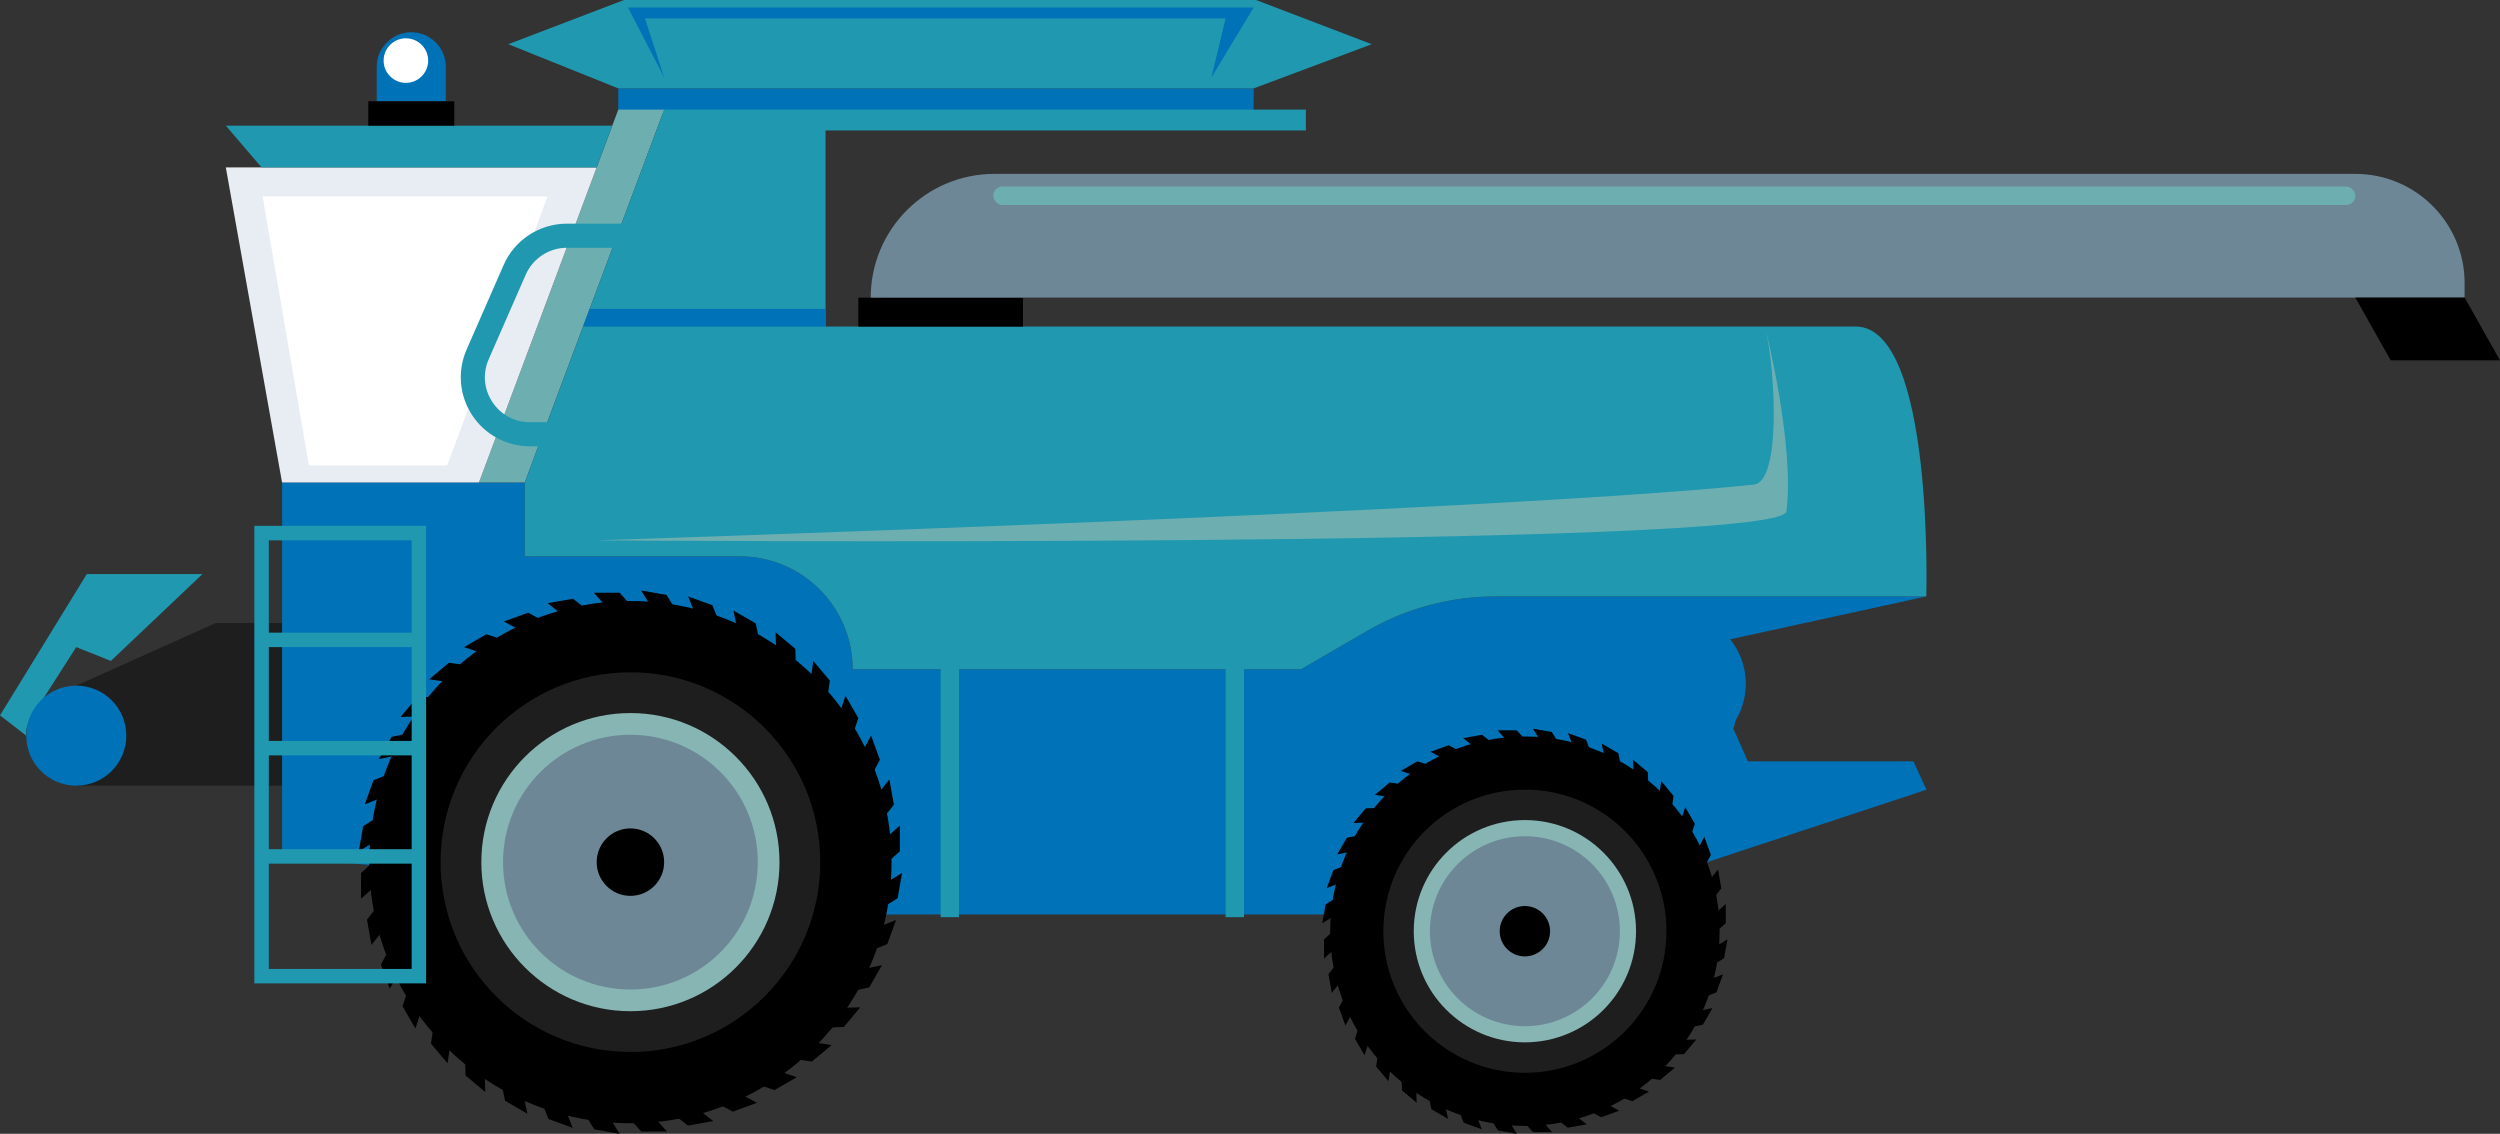
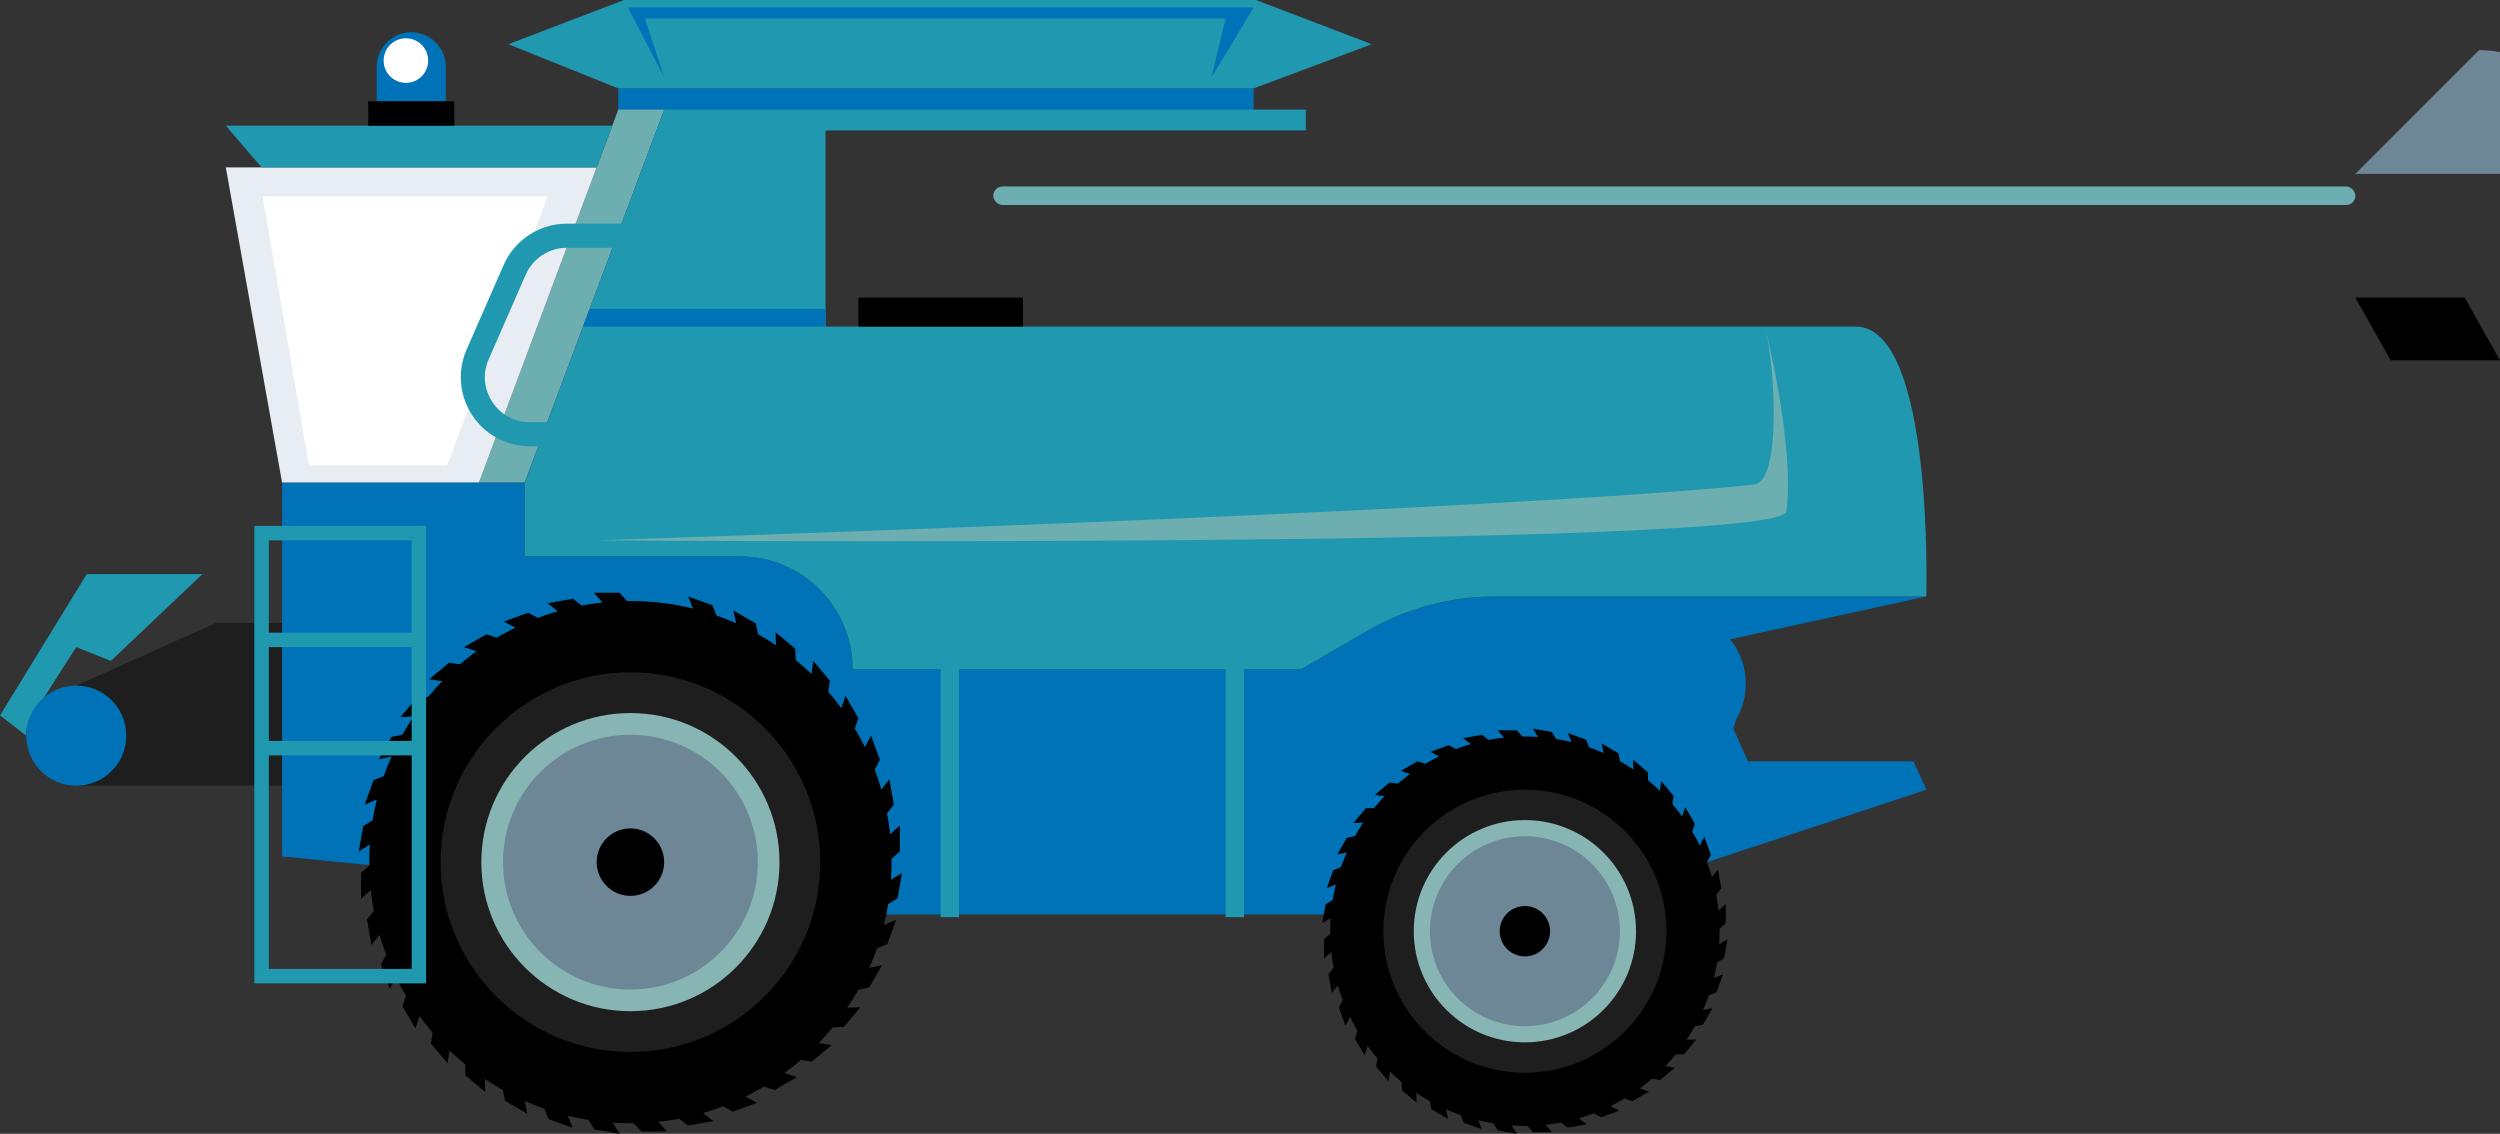
<svg xmlns="http://www.w3.org/2000/svg" id="Layer_2" viewBox="0 0 558.76 253.41">
  <rect x="0" y="0" width="558.76" height="253.41" fill="#333333" stroke="none" />
  <defs>
    <style>.cls-1,.cls-2,.cls-3,.cls-4,.cls-5,.cls-6,.cls-7,.cls-8,.cls-9{stroke-width:0px;}.cls-2{fill:#6daeb1;}.cls-3{fill:#6d8797;}.cls-4{fill:#1f98b0;}.cls-5{fill:#1e1e1e;}.cls-6{fill:#86b5b3;}.cls-7{fill:#fff;}.cls-8{fill:#e7edf2;}.cls-9{fill:#0072b7;}</style>
  </defs>
  <g id="Combine">
    <polygon class="cls-5" points="17.05 175.6 63.04 175.6 63.04 139.24 48.22 139.24 17.05 153.24 17.05 175.6" />
    <path class="cls-4" d="m5.87,164.42l-5.87-4.53,19.4-31.59h25.86l-20.48,19.42-7.74-3.09-7.16,11.2s-4.52,5.25-4.02,8.58Z" />
    <circle class="cls-9" cx="17.05" cy="164.42" r="11.18" />
    <rect class="cls-9" x="138.19" y="19.76" width="142" height="5.77" />
    <path class="cls-9" d="m390.65,170.15l-3.23-7.3s4.55-13.75-1.32-19.84l44.43-9.7h-96.27c-10.1,0-20.01,2.67-28.75,7.73l-14.72,8.54h-100.21c0-13.94-11.3-25.23-25.23-25.23h-48.06v-16.52h-54.24v83.59l131.74,12.97h151.29l84.5-27.89-2.93-6.34h-37Z" />
    <polygon class="cls-2" points="107.06 107.83 138.19 24.49 148.45 24.49 117.28 107.83 117.28 107.83 107.06 107.83" />
    <circle class="cls-1" cx="140.9" cy="192.69" r="58.36" />
    <polygon class="cls-1" points="143.06 145.41 138.48 145.41 138.48 138.95 132.73 132.48 138.48 132.48 143.06 137.6 143.06 145.41" />
    <polygon class="cls-1" points="134.81 145.76 130.3 146.55 129.18 140.18 122.4 134.81 128.06 133.82 133.46 138.06 134.81 145.76" />
    <polygon class="cls-1" points="126.76 147.53 122.45 149.09 120.24 143.02 112.63 138.91 118.03 136.94 124.08 140.19 126.76 147.53" />
    <polygon class="cls-1" points="119.13 150.67 115.16 152.96 111.93 147.36 103.72 144.63 108.7 141.76 115.22 143.9 119.13 150.67" />
    <polygon class="cls-1" points="112.16 155.09 108.65 158.03 104.5 153.08 95.94 151.82 100.34 148.13 107.14 149.1 112.16 155.09" />
    <polygon class="cls-1" points="106.07 160.65 103.12 164.16 98.17 160 89.52 160.25 93.22 155.85 100.08 155.63 106.07 160.65" />
    <polygon class="cls-1" points="101.03 167.19 98.74 171.15 93.14 167.92 84.67 169.66 87.54 164.69 94.27 163.28 101.03 167.19" />
    <polygon class="cls-1" points="97.21 174.5 95.64 178.8 89.57 176.59 81.53 179.78 83.49 174.38 89.87 171.83 97.21 174.5" />
    <polygon class="cls-1" points="94.71 182.36 93.92 186.87 87.55 185.75 80.18 190.29 81.18 184.63 87.02 181 94.71 182.36" />
    <polygon class="cls-1" points="93.62 190.54 93.62 195.12 87.15 195.12 80.69 200.87 80.69 195.12 85.81 190.54 93.62 190.54" />
    <polygon class="cls-1" points="93.96 198.78 94.76 203.29 88.39 204.42 83.02 211.2 82.02 205.54 86.27 200.14 93.96 198.78" />
    <polygon class="cls-1" points="95.73 206.84 97.3 211.14 91.23 213.36 87.12 220.97 85.15 215.57 88.39 209.51 95.73 206.84" />
    <polygon class="cls-1" points="98.88 214.47 101.17 218.44 95.57 221.67 92.84 229.88 89.97 224.9 92.11 218.38 98.88 214.47" />
    <polygon class="cls-1" points="103.3 221.44 106.24 224.94 101.29 229.1 100.03 237.66 96.33 233.26 97.31 226.46 103.3 221.44" />
    <polygon class="cls-1" points="108.86 227.53 112.37 230.47 108.21 235.43 108.46 244.07 104.06 240.38 103.84 233.51 108.86 227.53" />
    <polygon class="cls-1" points="115.39 232.56 119.36 234.85 116.13 240.45 117.87 248.93 112.9 246.05 111.49 239.33 115.39 232.56" />
    <polygon class="cls-1" points="122.71 236.39 127.01 237.95 124.8 244.03 127.99 252.07 122.59 250.11 120.03 243.73 122.71 236.39" />
    <polygon class="cls-1" points="130.57 238.88 135.08 239.68 133.96 246.05 138.49 253.41 132.83 252.41 129.21 246.58 130.57 238.88" />
    <polygon class="cls-1" points="138.75 239.98 143.33 239.98 143.33 246.44 149.07 252.91 143.33 252.91 138.75 247.79 138.75 239.98" />
    <polygon class="cls-1" points="146.99 239.63 151.5 238.84 152.62 245.2 159.41 250.57 153.75 251.57 148.35 247.33 146.99 239.63" />
    <polygon class="cls-1" points="155.05 237.86 159.35 236.3 161.56 242.37 169.18 246.48 163.78 248.45 157.72 245.2 155.05 237.86" />
    <polygon class="cls-1" points="162.68 234.72 166.64 232.43 169.88 238.03 178.09 240.75 173.11 243.63 166.58 241.49 162.68 234.72" />
    <polygon class="cls-1" points="169.64 230.3 173.15 227.36 177.31 232.31 185.87 233.57 181.46 237.26 174.67 236.28 169.64 230.3" />
    <polygon class="cls-1" points="175.74 224.74 178.68 221.23 183.63 225.39 192.28 225.14 188.59 229.54 181.72 229.76 175.74 224.74" />
    <polygon class="cls-1" points="180.77 218.2 183.06 214.24 188.66 217.47 197.13 215.72 194.26 220.7 187.54 222.11 180.77 218.2" />
    <polygon class="cls-1" points="184.6 210.89 186.16 206.59 192.24 208.8 200.28 205.61 198.31 211.01 191.94 213.56 184.6 210.89" />
    <polygon class="cls-1" points="187.09 203.03 187.89 198.52 194.25 199.64 201.62 195.1 200.62 200.76 194.79 204.38 187.09 203.03" />
    <polygon class="cls-1" points="188.18 194.85 188.18 190.27 194.65 190.27 201.12 184.52 201.12 190.27 196 194.85 188.18 194.85" />
    <polygon class="cls-1" points="187.84 186.61 187.04 182.1 193.41 180.97 198.78 174.19 199.78 179.85 195.53 185.25 187.84 186.61" />
    <polygon class="cls-1" points="186.07 178.55 184.5 174.24 190.58 172.03 194.69 164.42 196.66 169.82 193.41 175.88 186.07 178.55" />
    <polygon class="cls-1" points="182.93 170.92 180.64 166.95 186.24 163.72 188.96 155.51 191.84 160.49 189.69 167.01 182.93 170.92" />
    <polygon class="cls-1" points="178.51 163.95 175.56 160.44 180.52 156.29 181.78 147.73 185.47 152.13 184.49 158.93 178.51 163.95" />
    <polygon class="cls-1" points="172.95 157.86 169.44 154.92 173.59 149.96 173.35 141.32 177.75 145.01 177.97 151.87 172.95 157.86" />
    <polygon class="cls-1" points="166.41 152.82 162.44 150.53 165.68 144.94 163.93 136.46 168.91 139.34 170.32 146.06 166.41 152.82" />
    <polygon class="cls-1" points="159.1 149 154.8 147.43 157.01 141.36 153.82 133.32 159.22 135.28 161.77 141.66 159.1 149" />
-     <polygon class="cls-1" points="151.24 146.51 146.72 145.71 147.85 139.34 143.31 131.98 148.97 132.97 152.59 138.81 151.24 146.51" />
    <circle class="cls-5" cx="140.9" cy="192.69" r="42.43" />
    <circle class="cls-6" cx="140.9" cy="192.69" r="33.32" />
    <circle class="cls-3" cx="140.9" cy="192.69" r="28.47" />
    <circle class="cls-1" cx="140.9" cy="192.69" r="7.54" />
    <circle class="cls-1" cx="340.82" cy="208.13" r="43.52" />
    <polygon class="cls-1" points="342.42 172.88 339.01 172.88 339.01 168.05 334.72 163.23 339.01 163.23 342.42 167.05 342.42 172.88" />
    <polygon class="cls-1" points="336.28 173.13 332.91 173.73 332.08 168.98 327.02 164.97 331.24 164.23 335.27 167.4 336.28 173.13" />
    <polygon class="cls-1" points="330.27 174.45 327.06 175.62 325.41 171.09 319.73 168.03 323.76 166.56 328.28 168.98 330.27 174.45" />
    <polygon class="cls-1" points="324.58 176.8 321.62 178.5 319.21 174.33 313.09 172.3 316.8 170.15 321.67 171.75 324.58 176.8" />
    <polygon class="cls-1" points="319.38 180.09 316.77 182.29 313.67 178.59 307.29 177.66 310.57 174.9 315.64 175.63 319.38 180.09" />
    <polygon class="cls-1" points="314.84 184.24 312.65 186.86 308.95 183.76 302.5 183.94 305.26 180.66 310.38 180.5 314.84 184.24" />
    <polygon class="cls-1" points="311.09 189.11 309.38 192.07 305.2 189.66 298.88 190.96 301.03 187.25 306.04 186.2 311.09 189.11" />
    <polygon class="cls-1" points="308.23 194.57 307.07 197.77 302.54 196.13 296.54 198.5 298.01 194.48 302.76 192.57 308.23 194.57" />
    <polygon class="cls-1" points="306.37 200.43 305.78 203.79 301.03 202.96 295.54 206.34 296.28 202.12 300.64 199.42 306.37 200.43" />
    <polygon class="cls-1" points="305.56 206.53 305.56 209.94 300.74 209.94 295.92 214.23 295.92 209.94 299.73 206.53 305.56 206.53" />
    <polygon class="cls-1" points="305.82 212.67 306.41 216.04 301.66 216.88 297.66 221.93 296.91 217.71 300.08 213.69 305.82 212.67" />
    <polygon class="cls-1" points="307.14 218.68 308.3 221.89 303.77 223.54 300.71 229.22 299.24 225.19 301.66 220.68 307.14 218.68" />
    <polygon class="cls-1" points="309.48 224.37 311.19 227.33 307.01 229.74 304.98 235.86 302.84 232.15 304.43 227.28 309.48 224.37" />
    <polygon class="cls-1" points="312.77 229.57 314.97 232.18 311.28 235.28 310.34 241.67 307.58 238.38 308.31 233.31 312.77 229.57" />
    <polygon class="cls-1" points="316.92 234.11 319.54 236.31 316.44 240 316.62 246.45 313.34 243.69 313.18 238.57 316.92 234.11" />
    <polygon class="cls-1" points="321.8 237.87 324.75 239.57 322.34 243.75 323.64 250.07 319.93 247.92 318.88 242.91 321.8 237.87" />
    <polygon class="cls-1" points="327.25 240.72 330.46 241.88 328.81 246.42 331.19 252.41 327.16 250.95 325.26 246.19 327.25 240.72" />
    <polygon class="cls-1" points="333.11 242.58 336.48 243.17 335.64 247.92 339.02 253.41 334.8 252.67 332.1 248.32 333.11 242.58" />
    <polygon class="cls-1" points="339.21 243.39 342.63 243.39 342.63 248.21 346.91 253.04 342.63 253.04 339.21 249.22 339.21 243.39" />
    <polygon class="cls-1" points="345.36 243.14 348.72 242.54 349.56 247.29 354.62 251.3 350.39 252.04 346.37 248.87 345.36 243.14" />
    <polygon class="cls-1" points="351.37 241.82 354.58 240.65 356.22 245.18 361.9 248.24 357.87 249.71 353.36 247.29 351.37 241.82" />
    <polygon class="cls-1" points="357.05 239.47 360.01 237.77 362.42 241.94 368.55 243.97 364.83 246.12 359.97 244.52 357.05 239.47" />
    <polygon class="cls-1" points="362.25 236.18 364.87 233.98 367.96 237.68 374.35 238.61 371.06 241.37 365.99 240.64 362.25 236.18" />
    <polygon class="cls-1" points="366.79 232.03 368.99 229.41 372.68 232.51 379.13 232.33 376.38 235.61 371.26 235.77 366.79 232.03" />
    <polygon class="cls-1" points="370.55 227.16 372.26 224.2 376.43 226.61 382.75 225.31 380.61 229.02 375.59 230.07 370.55 227.16" />
    <polygon class="cls-1" points="373.4 221.7 374.57 218.49 379.1 220.14 385.09 217.77 383.63 221.79 378.87 223.7 373.4 221.7" />
    <polygon class="cls-1" points="375.26 215.84 375.85 212.48 380.6 213.31 386.09 209.93 385.35 214.15 381 216.85 375.26 215.84" />
    <polygon class="cls-1" points="376.08 209.74 376.08 206.33 380.9 206.33 385.72 202.04 385.72 206.33 381.9 209.74 376.08 209.74" />
    <polygon class="cls-1" points="375.82 203.59 375.23 200.23 379.97 199.39 383.98 194.34 384.72 198.56 381.56 202.58 375.82 203.59" />
    <polygon class="cls-1" points="374.5 197.59 373.33 194.38 377.86 192.73 380.93 187.05 382.39 191.08 379.97 195.59 374.5 197.59" />
    <polygon class="cls-1" points="372.16 191.9 370.45 188.94 374.62 186.53 376.66 180.41 378.8 184.12 377.2 188.98 372.16 191.9" />
    <polygon class="cls-1" points="368.86 186.7 366.66 184.09 370.36 180.99 371.3 174.6 374.05 177.89 373.32 182.96 368.86 186.7" />
    <polygon class="cls-1" points="364.71 182.16 362.1 179.96 365.19 176.27 365.01 169.82 368.29 172.58 368.46 177.7 364.71 182.16" />
    <polygon class="cls-1" points="359.84 178.4 356.88 176.7 359.29 172.52 357.99 166.2 361.7 168.34 362.75 173.36 359.84 178.4" />
    <polygon class="cls-1" points="354.39 175.55 351.18 174.38 352.83 169.85 350.45 163.86 354.48 165.32 356.38 170.08 354.39 175.55" />
    <polygon class="cls-1" points="348.52 173.69 345.16 173.1 346 168.35 342.61 162.86 346.83 163.6 349.53 167.95 348.52 173.69" />
    <circle class="cls-5" cx="340.82" cy="208.13" r="31.64" />
    <circle class="cls-6" cx="340.82" cy="208.13" r="24.84" />
    <circle class="cls-3" cx="340.82" cy="208.13" r="21.23" />
    <circle class="cls-1" cx="340.82" cy="208.13" r="5.63" />
    <path class="cls-4" d="m148.45,24.49l-31.16,83.34v16.52h48.06c13.94,0,25.23,11.3,25.23,25.23h0s100.21,0,100.21,0l14.72-8.54c8.73-5.07,18.65-7.73,28.75-7.73h96.27s1.8-60.33-15.81-60.33h-230.21V29.16h107.36v-4.67h-143.42Z" />
    <polygon class="cls-9" points="130.31 72.99 184.5 72.99 184.5 69.03 131.79 69.03 130.31 72.99" />
    <path class="cls-2" d="m133.36,120.77s200.44-6.37,258.62-12.46c6.2-.65,4.78-25.83,2.62-34.78,0,0,6.57,25.86,4.67,40.78-1.08,8.46-265.91,6.46-265.91,6.46Z" />
    <rect class="cls-1" x="191.84" y="66.52" width="36.8" height="6.47" />
-     <path class="cls-3" d="m526.43,38.86H222.27c-15.28,0-27.66,12.38-27.66,27.66h356.24v-3.23c0-13.49-10.94-24.43-24.43-24.43Z" />
+     <path class="cls-3" d="m526.43,38.86H222.27h356.24v-3.23c0-13.49-10.94-24.43-24.43-24.43Z" />
    <polygon class="cls-1" points="558.76 80.53 534.33 80.53 526.43 66.52 550.86 66.52 558.76 80.53" />
    <polygon class="cls-4" points="280.73 0 139.46 0 113.6 9.88 138.19 19.76 280.19 19.76 306.59 9.88 280.73 0" />
    <path class="cls-4" d="m95.24,219.79h-38.39v-102.26h38.39v102.26Zm-35.16-3.23h31.93v-95.79h-31.93v95.79Z" />
    <rect class="cls-4" x="58.46" y="141.4" width="35.16" height="3.23" />
    <rect class="cls-4" x="58.46" y="165.6" width="35.16" height="3.23" />
-     <rect class="cls-4" x="58.46" y="189.8" width="35.16" height="3.23" />
    <polygon class="cls-8" points="63.04 107.83 50.47 37.42 133.36 37.42 107.06 107.83 63.04 107.83" />
    <polygon class="cls-7" points="69.04 104.03 58.69 43.89 122.4 43.89 99.94 104.03 69.04 104.03" />
    <polygon class="cls-4" points="58.46 37.42 50.47 28.08 136.85 28.08 133.36 37.42 58.46 37.42" />
    <path class="cls-9" d="m99.64,22.64v-7.72c0-4.25-3.48-7.72-7.72-7.72s-7.72,3.48-7.72,7.72v7.72h15.45Z" />
    <rect class="cls-1" x="82.31" y="22.64" width="19.22" height="5.44" />
    <circle class="cls-7" cx="90.72" cy="13.54" r="4.98" />
    <circle class="cls-9" cx="374.35" cy="152.82" r="15.84" />
    <rect class="cls-4" x="273.93" y="148.13" width="4.11" height="56.86" />
    <rect class="cls-4" x="210.24" y="148.13" width="4.11" height="56.86" />
    <rect class="cls-2" x="222" y="41.68" width="304.44" height="4.14" rx="2.07" ry="2.07" />
    <polygon class="cls-9" points="140.36 1.68 280.19 1.68 270.76 17.31 273.93 4.11 144.14 4.11 148.45 17.31 140.36 1.68" />
    <path class="cls-4" d="m140.3,99.75h-21.87c-5.23,0-10.06-2.61-12.92-6.99-2.86-4.38-3.32-9.85-1.22-14.64l8.27-18.88c2.46-5.62,8.01-9.25,14.14-9.25h21.15v5.39h-21.15c-3.99,0-7.6,2.36-9.2,6.02l-8.27,18.88c-1.38,3.16-1.1,6.64.79,9.53,1.89,2.89,4.96,4.55,8.41,4.55h21.87v5.39Z" />
  </g>
</svg>